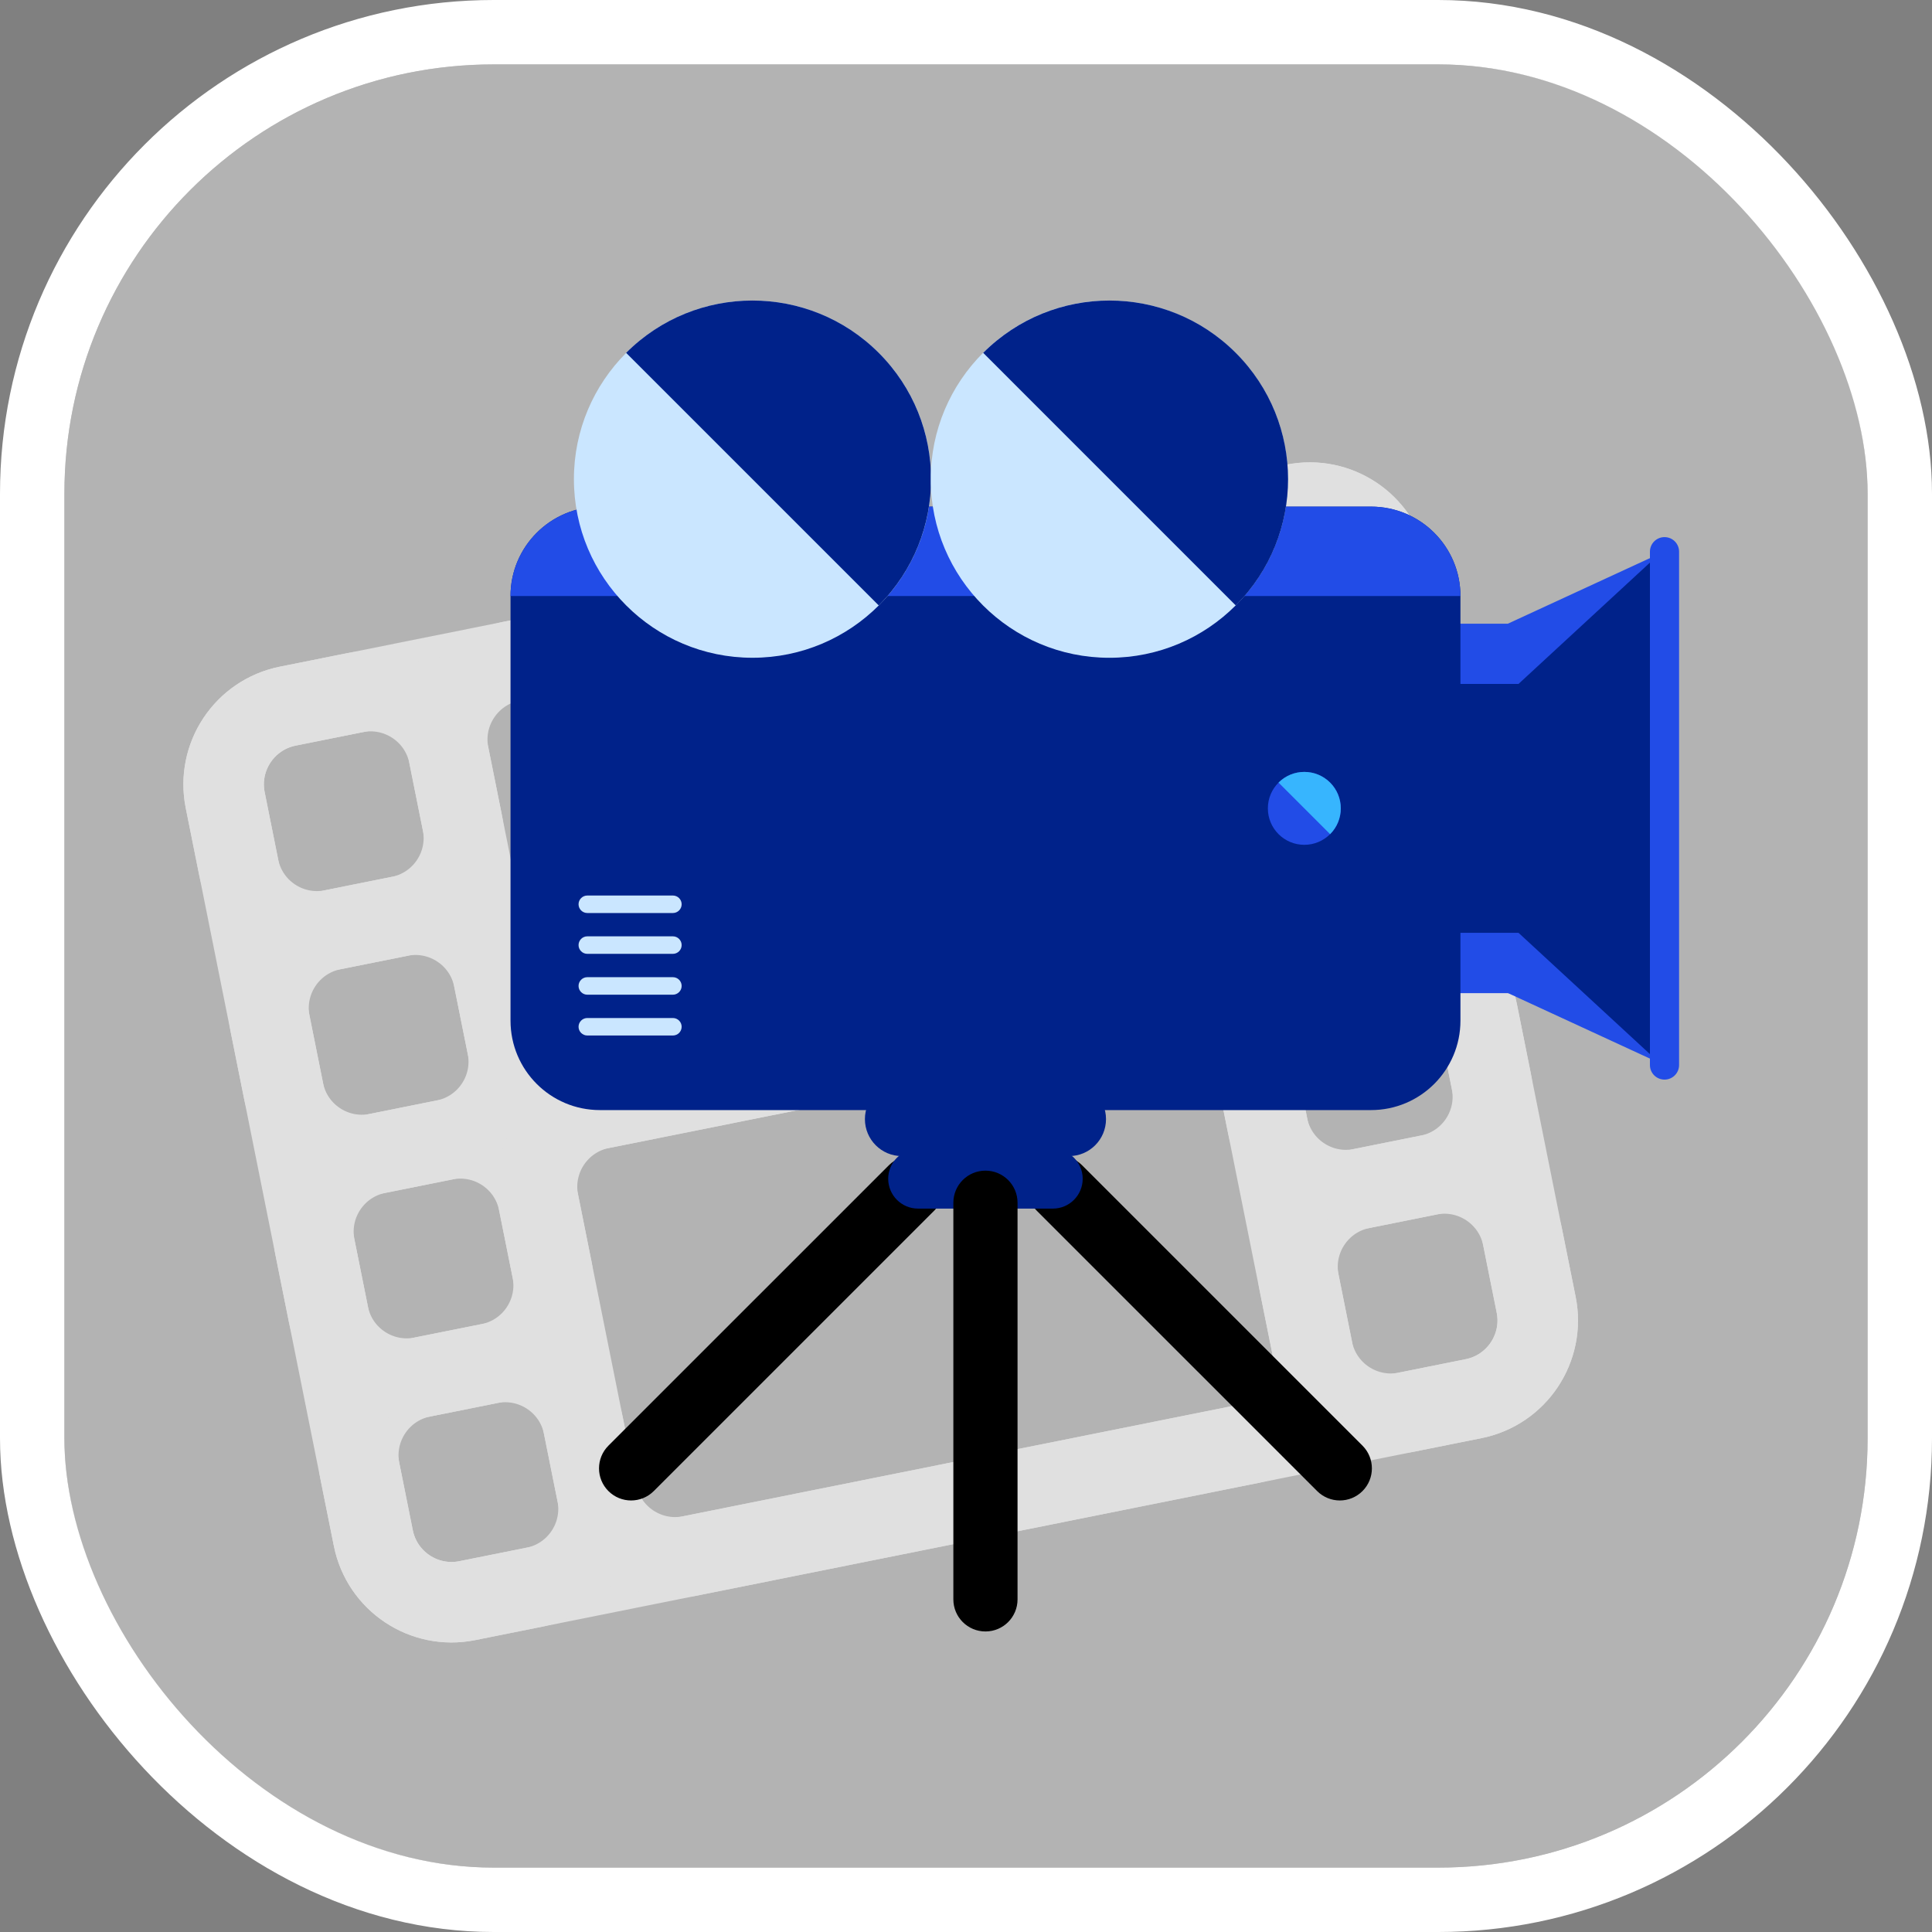
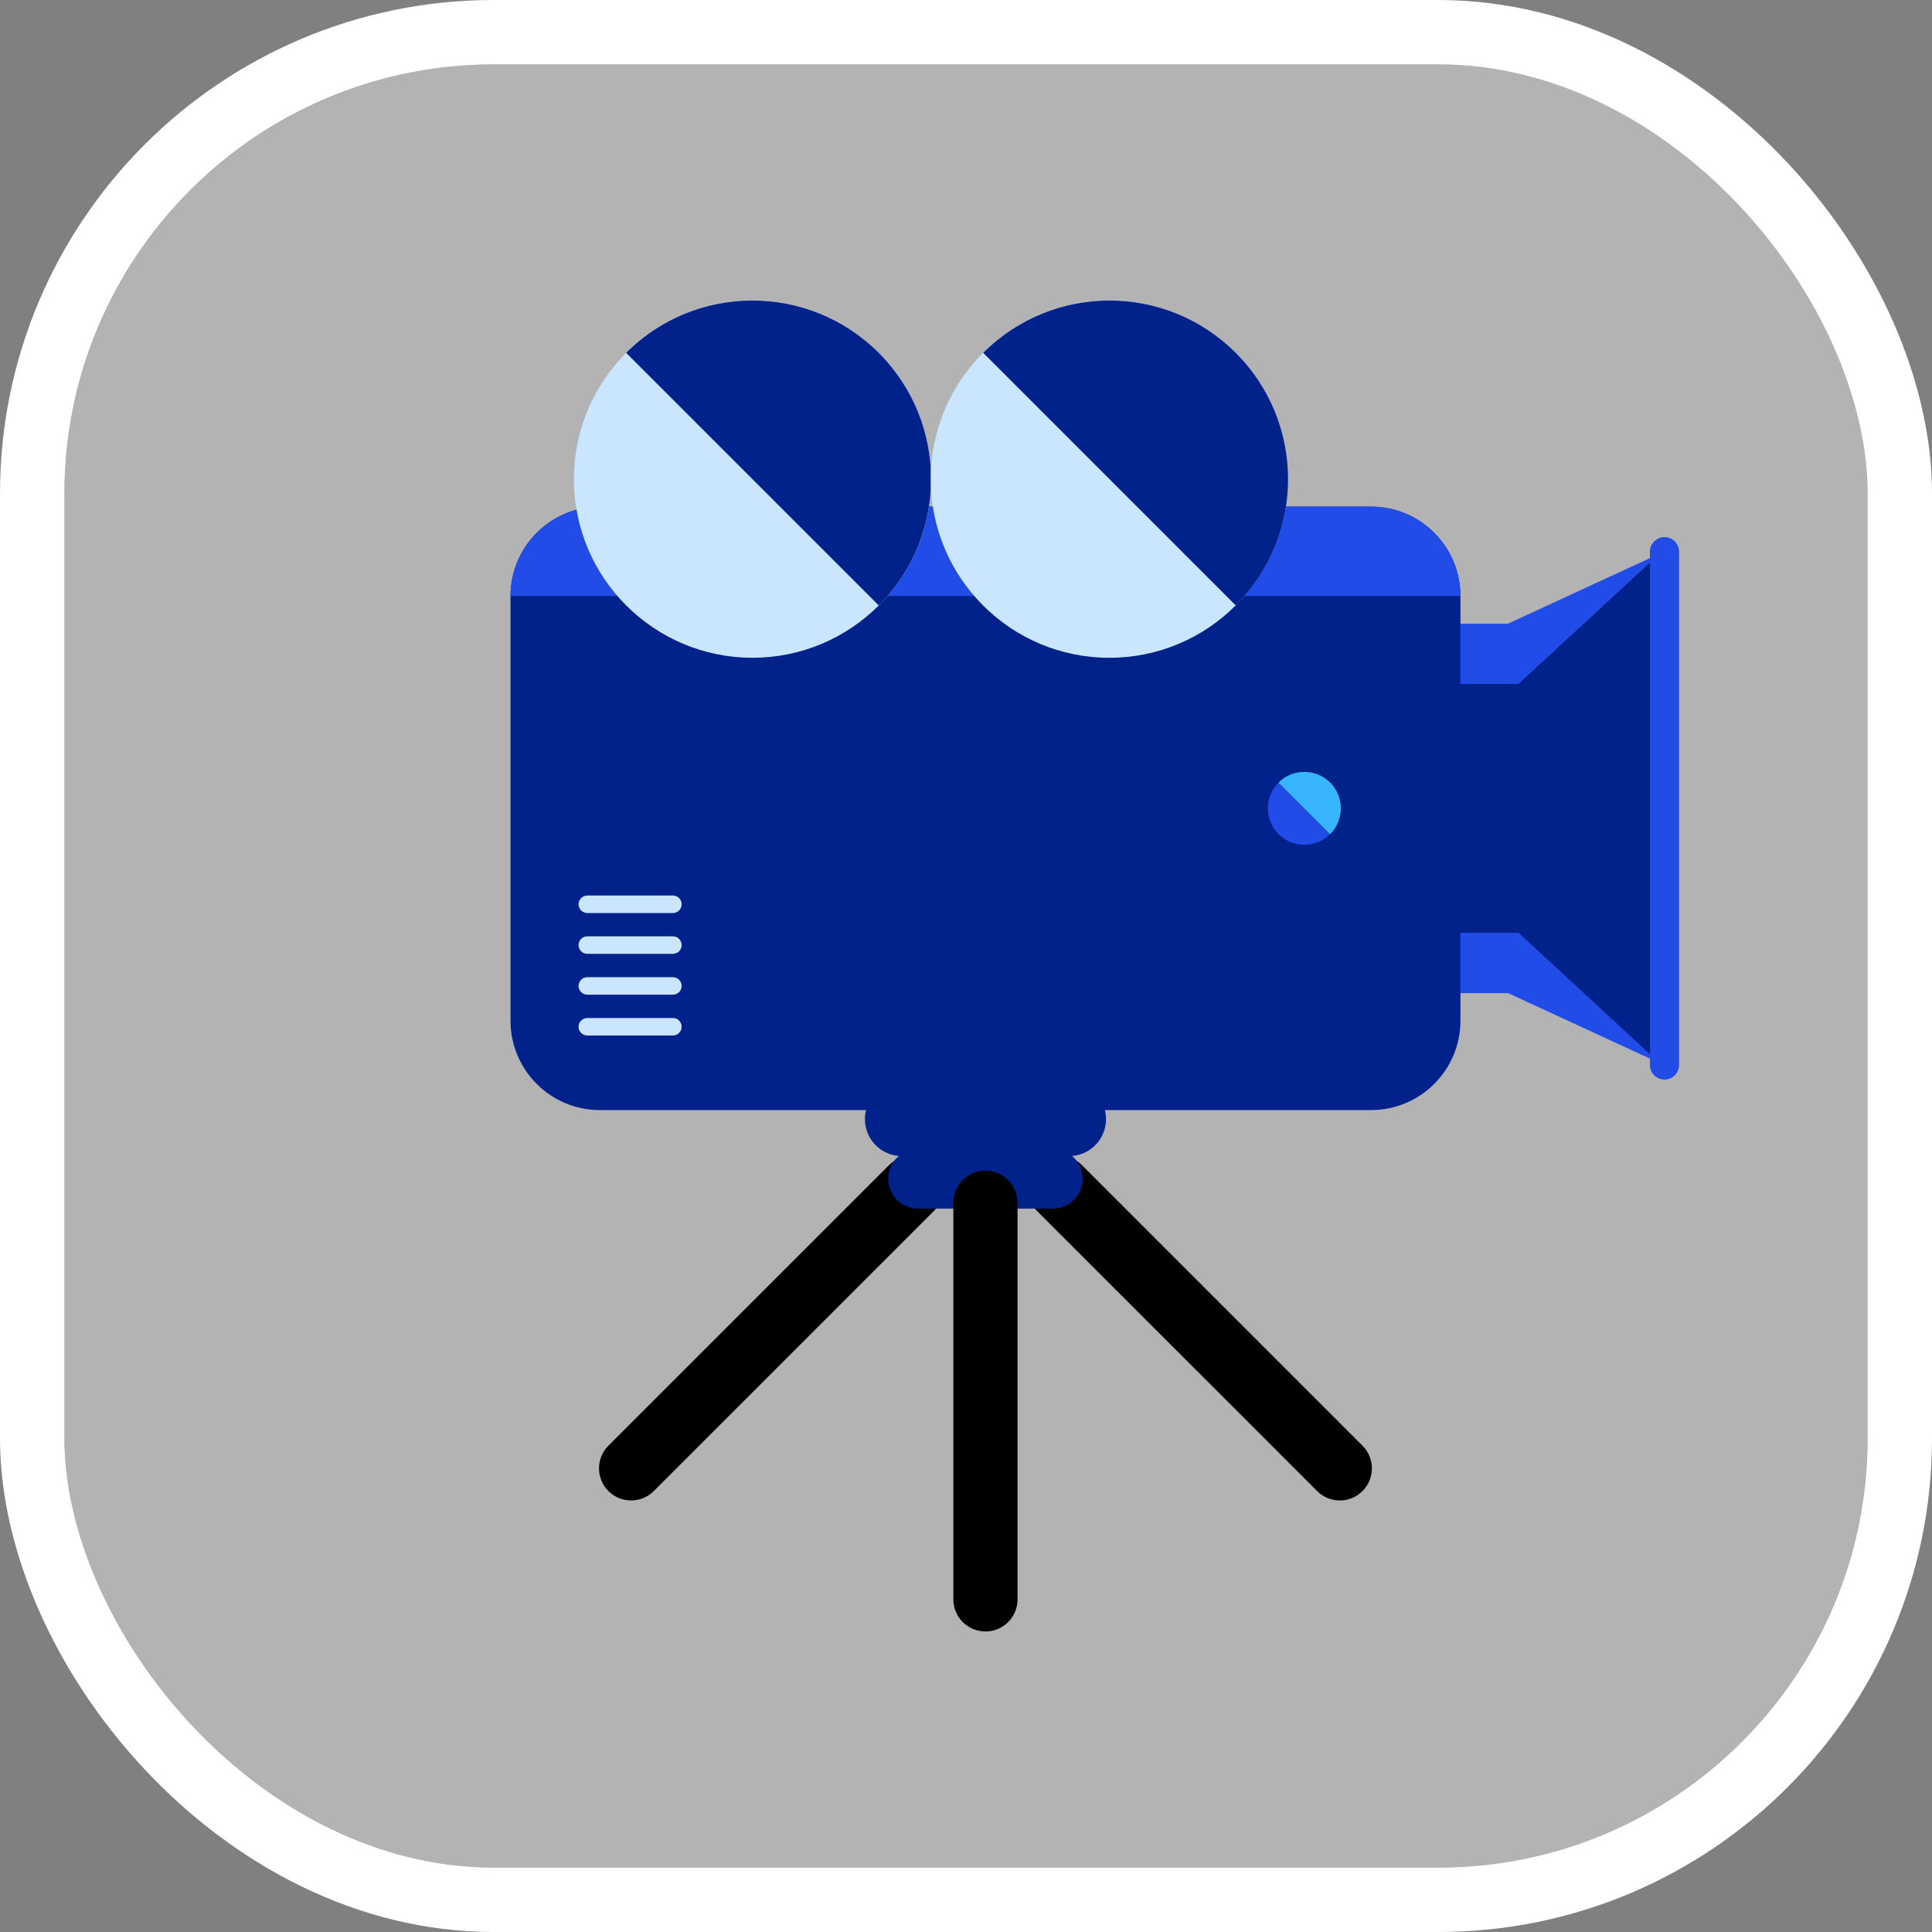
<svg xmlns="http://www.w3.org/2000/svg" width="90" height="90" viewBox="0 0 90 90" fill="none">
  <rect x="0" y="0" width="90" height="90" fill="#808080" stroke="none" />
  <g clip-path="url(#clip0_31_6950)">
    <rect x="3" y="3" width="84" height="84" rx="20" fill="white" fill-opacity="0.4" />
    <g clip-path="url(#clip1_31_6950)">
      <path d="M60.283 23.486L13.405 32.895C11.392 33.299 10.087 35.259 10.491 37.273L17.391 71.65C17.795 73.664 19.755 74.968 21.769 74.564L68.646 65.155C70.66 64.751 71.965 62.791 71.561 60.778L64.661 26.401C64.257 24.387 62.297 23.082 60.283 23.486Z" stroke="#E0E0E0" stroke-width="3.75" stroke-linejoin="round" />
-       <path d="M66.555 54.738L63.43 55.366C61.417 55.77 60.112 57.73 60.516 59.743L61.143 62.869C61.547 64.882 63.508 66.187 65.521 65.783L68.646 65.156C70.66 64.751 71.965 62.791 71.561 60.778L70.933 57.653C70.529 55.639 68.569 54.334 66.555 54.738Z" stroke="#E0E0E0" stroke-width="3.75" stroke-linejoin="round" />
+       <path d="M66.555 54.738L63.43 55.366C61.417 55.77 60.112 57.73 60.516 59.743L61.143 62.869L68.646 65.156C70.66 64.751 71.965 62.791 71.561 60.778L70.933 57.653C70.529 55.639 68.569 54.334 66.555 54.738Z" stroke="#E0E0E0" stroke-width="3.75" stroke-linejoin="round" />
      <path d="M64.465 44.321L61.34 44.948C59.326 45.352 58.021 47.312 58.425 49.326L59.053 52.451C59.457 54.465 61.417 55.77 63.43 55.365L66.555 54.738C68.569 54.334 69.874 52.374 69.47 50.36L68.843 47.235C68.438 45.221 66.478 43.917 64.465 44.321Z" stroke="#E0E0E0" stroke-width="3.75" stroke-linejoin="round" />
      <path d="M62.374 33.904L59.249 34.531C57.235 34.935 55.93 36.895 56.334 38.909L56.962 42.034C57.366 44.048 59.326 45.352 61.34 44.948L64.465 44.321C66.478 43.917 67.783 41.957 67.379 39.943L66.752 36.818C66.347 34.804 64.388 33.499 62.374 33.904Z" stroke="#E0E0E0" stroke-width="3.75" stroke-linejoin="round" />
      <path d="M60.283 23.486L57.158 24.114C55.144 24.518 53.84 26.478 54.244 28.491L54.871 31.617C55.275 33.63 57.235 34.935 59.249 34.531L62.374 33.904C64.388 33.499 65.692 31.54 65.288 29.526L64.661 26.401C64.257 24.387 62.297 23.082 60.283 23.486Z" stroke="#E0E0E0" stroke-width="3.75" stroke-linejoin="round" />
      <path d="M22.803 63.52L19.678 64.147C17.664 64.551 16.36 66.511 16.764 68.525L17.391 71.65C17.795 73.664 19.755 74.969 21.769 74.564L24.894 73.937C26.908 73.533 28.212 71.573 27.808 69.559L27.181 66.434C26.777 64.421 24.817 63.116 22.803 63.52Z" stroke="#E0E0E0" stroke-width="3.75" stroke-linejoin="round" />
      <path d="M20.712 53.103L17.587 53.73C15.573 54.134 14.269 56.094 14.673 58.108L15.3 61.233C15.704 63.246 17.664 64.551 19.678 64.147L22.803 63.52C24.817 63.116 26.122 61.156 25.717 59.142L25.09 56.017C24.686 54.003 22.726 52.699 20.712 53.103Z" stroke="#E0E0E0" stroke-width="3.75" stroke-linejoin="round" />
      <path d="M18.621 42.685L15.496 43.312C13.483 43.717 12.178 45.677 12.582 47.69L13.209 50.815C13.613 52.829 15.573 54.134 17.587 53.73L20.712 53.102C22.726 52.698 24.031 50.738 23.627 48.725L22.999 45.599C22.595 43.586 20.635 42.281 18.621 42.685Z" stroke="#E0E0E0" stroke-width="3.75" stroke-linejoin="round" />
      <path d="M16.531 32.268L13.405 32.895C11.392 33.299 10.087 35.259 10.491 37.273L11.118 40.398C11.523 42.412 13.483 43.717 15.496 43.312L18.621 42.685C20.635 42.281 21.94 40.321 21.536 38.307L20.908 35.182C20.504 33.169 18.544 31.864 16.531 32.268Z" stroke="#E0E0E0" stroke-width="3.75" stroke-linejoin="round" />
      <path d="M49.866 25.577L23.823 30.804C21.809 31.209 20.504 33.169 20.908 35.182L23.627 48.725C24.031 50.738 25.991 52.043 28.004 51.639L54.047 46.412C56.061 46.008 57.366 44.048 56.962 42.034L54.244 28.491C53.84 26.478 51.879 25.173 49.866 25.577Z" stroke="#E0E0E0" stroke-width="3.75" stroke-linejoin="round" />
-       <path d="M54.047 46.412L28.004 51.639C25.991 52.043 24.686 54.003 25.09 56.017L27.808 69.559C28.212 71.573 30.172 72.877 32.186 72.473L58.229 67.246C60.243 66.842 61.547 64.882 61.143 62.868L58.425 49.326C58.021 47.312 56.061 46.008 54.047 46.412Z" stroke="#E0E0E0" stroke-width="3.75" stroke-linejoin="round" />
    </g>
    <g clip-path="url(#clip2_31_6950)">
      <path d="M30.456 69.459C29.872 70.043 28.927 70.044 28.342 69.459C27.759 68.875 27.759 67.931 28.342 67.345L41.409 54.28C41.995 53.696 42.938 53.696 43.523 54.28C44.108 54.865 44.108 55.81 43.523 56.393L30.456 69.459Z" fill="black" />
      <path d="M61.357 69.459C61.942 70.043 62.886 70.044 63.471 69.459C64.054 68.875 64.054 67.931 63.471 67.345L50.406 54.28C49.82 53.696 48.876 53.696 48.29 54.28C47.705 54.865 47.705 55.81 48.29 56.393L61.357 69.459Z" fill="black" />
      <path d="M51.522 52.133C51.522 53.084 50.752 53.855 49.803 53.855H42.011C41.062 53.855 40.291 53.084 40.291 52.133C40.291 51.184 41.062 50.413 42.011 50.413H49.803C50.752 50.413 51.522 51.184 51.522 52.133Z" fill="#00228A" />
      <path d="M50.436 54.912C50.436 55.679 49.813 56.301 49.049 56.301H42.764C41.999 56.301 41.376 55.679 41.376 54.912C41.376 54.146 41.999 53.524 42.764 53.524H49.049C49.813 53.525 50.436 54.146 50.436 54.912Z" fill="#00228A" />
      <path d="M70.522 29.054H66.355V46.265H70.522V29.054Z" fill="#224CE7" />
      <path d="M77.314 49.523L70.248 46.262V29.051L77.314 25.79V49.523Z" fill="#224CE7" />
      <path d="M77.314 49.523L70.248 43.001V32.312L77.314 25.79V49.523Z" fill="#00228A" />
      <path d="M71.167 31.859H67V43.455H71.167V31.859Z" fill="#00228A" />
      <path d="M68.033 47.547C68.033 49.847 66.167 51.712 63.868 51.712H27.946C25.646 51.712 23.782 49.847 23.782 47.547V27.765C23.782 25.465 25.646 23.601 27.946 23.601H63.868C66.167 23.601 68.033 25.465 68.033 27.765V47.547H68.033Z" fill="#00228A" />
      <path d="M23.782 27.765C23.782 25.465 25.646 23.601 27.947 23.601H63.868C66.167 23.601 68.033 25.465 68.033 27.765" fill="#224CE7" />
      <path d="M78.218 49.613C78.218 49.989 77.916 50.292 77.539 50.292C77.164 50.292 76.86 49.989 76.86 49.613V25.7C76.86 25.324 77.164 25.021 77.539 25.021C77.916 25.021 78.218 25.324 78.218 25.7V49.613Z" fill="#224CE7" />
      <path d="M60.76 39.355C61.698 39.355 62.459 38.595 62.459 37.657C62.459 36.719 61.698 35.959 60.76 35.959C59.822 35.959 59.062 36.719 59.062 37.657C59.062 38.595 59.822 39.355 60.76 39.355Z" fill="#224CE7" />
      <path d="M59.56 36.456C60.223 35.793 61.297 35.793 61.962 36.456C62.624 37.12 62.624 38.195 61.962 38.858" fill="#37B5FE" />
      <path d="M31.754 42.125C31.754 42.349 31.571 42.532 31.345 42.532H27.36C27.136 42.532 26.951 42.349 26.951 42.125C26.951 41.9 27.135 41.717 27.36 41.717H31.345C31.57 41.717 31.754 41.9 31.754 42.125Z" fill="#CAE6FF" />
      <path d="M31.754 44.026C31.754 44.251 31.571 44.434 31.345 44.434H27.36C27.136 44.434 26.951 44.252 26.951 44.026C26.951 43.801 27.135 43.618 27.36 43.618H31.345C31.57 43.618 31.754 43.801 31.754 44.026Z" fill="#CAE6FF" />
      <path d="M31.754 45.929C31.754 46.153 31.571 46.337 31.345 46.337H27.36C27.136 46.337 26.951 46.154 26.951 45.929C26.951 45.704 27.135 45.521 27.36 45.521H31.345C31.57 45.521 31.754 45.704 31.754 45.929Z" fill="#CAE6FF" />
      <path d="M31.754 47.83C31.754 48.055 31.571 48.238 31.345 48.238H27.36C27.136 48.238 26.951 48.056 26.951 47.83C26.951 47.607 27.135 47.423 27.36 47.423H31.345C31.57 47.423 31.754 47.606 31.754 47.83Z" fill="#CAE6FF" />
      <path d="M35.054 30.641C39.649 30.641 43.374 26.916 43.374 22.321C43.374 17.726 39.649 14.002 35.054 14.002C30.459 14.002 26.735 17.726 26.735 22.321C26.735 26.916 30.459 30.641 35.054 30.641Z" fill="#CAE6FF" />
      <path d="M29.168 16.437C32.417 13.188 37.685 13.188 40.935 16.437C44.185 19.686 44.185 24.955 40.935 28.203" fill="#00228A" />
      <path d="M51.678 30.642C56.273 30.642 59.999 26.916 59.999 22.321C59.999 17.726 56.273 14.001 51.678 14.001C47.083 14.001 43.357 17.726 43.357 22.321C43.357 26.916 47.083 30.642 51.678 30.642Z" fill="#CAE6FF" />
      <path d="M45.801 16.437C49.05 13.188 54.317 13.188 57.566 16.437C60.816 19.686 60.816 24.955 57.566 28.203" fill="#00228A" />
      <path d="M47.401 74.505C47.401 75.332 46.732 76 45.906 76C45.081 76 44.411 75.332 44.411 74.505V56.028C44.411 55.201 45.081 54.533 45.906 54.533C46.732 54.533 47.401 55.201 47.401 56.028V74.505Z" fill="black" />
    </g>
  </g>
  <rect x="1.5" y="1.5" width="87" height="87" rx="21.5" stroke="white" stroke-width="3" />
  <defs>
    <clipPath id="clip0_31_6950">
      <rect x="3" y="3" width="84" height="84" rx="20" fill="white" />
    </clipPath>
    <clipPath id="clip1_31_6950">
-       <rect width="68" height="68" fill="white" transform="translate(1 22.381) rotate(-11.349)" />
-     </clipPath>
+       </clipPath>
    <clipPath id="clip2_31_6950">
      <rect width="62" height="62" fill="white" transform="translate(20 14)" />
    </clipPath>
  </defs>
</svg>